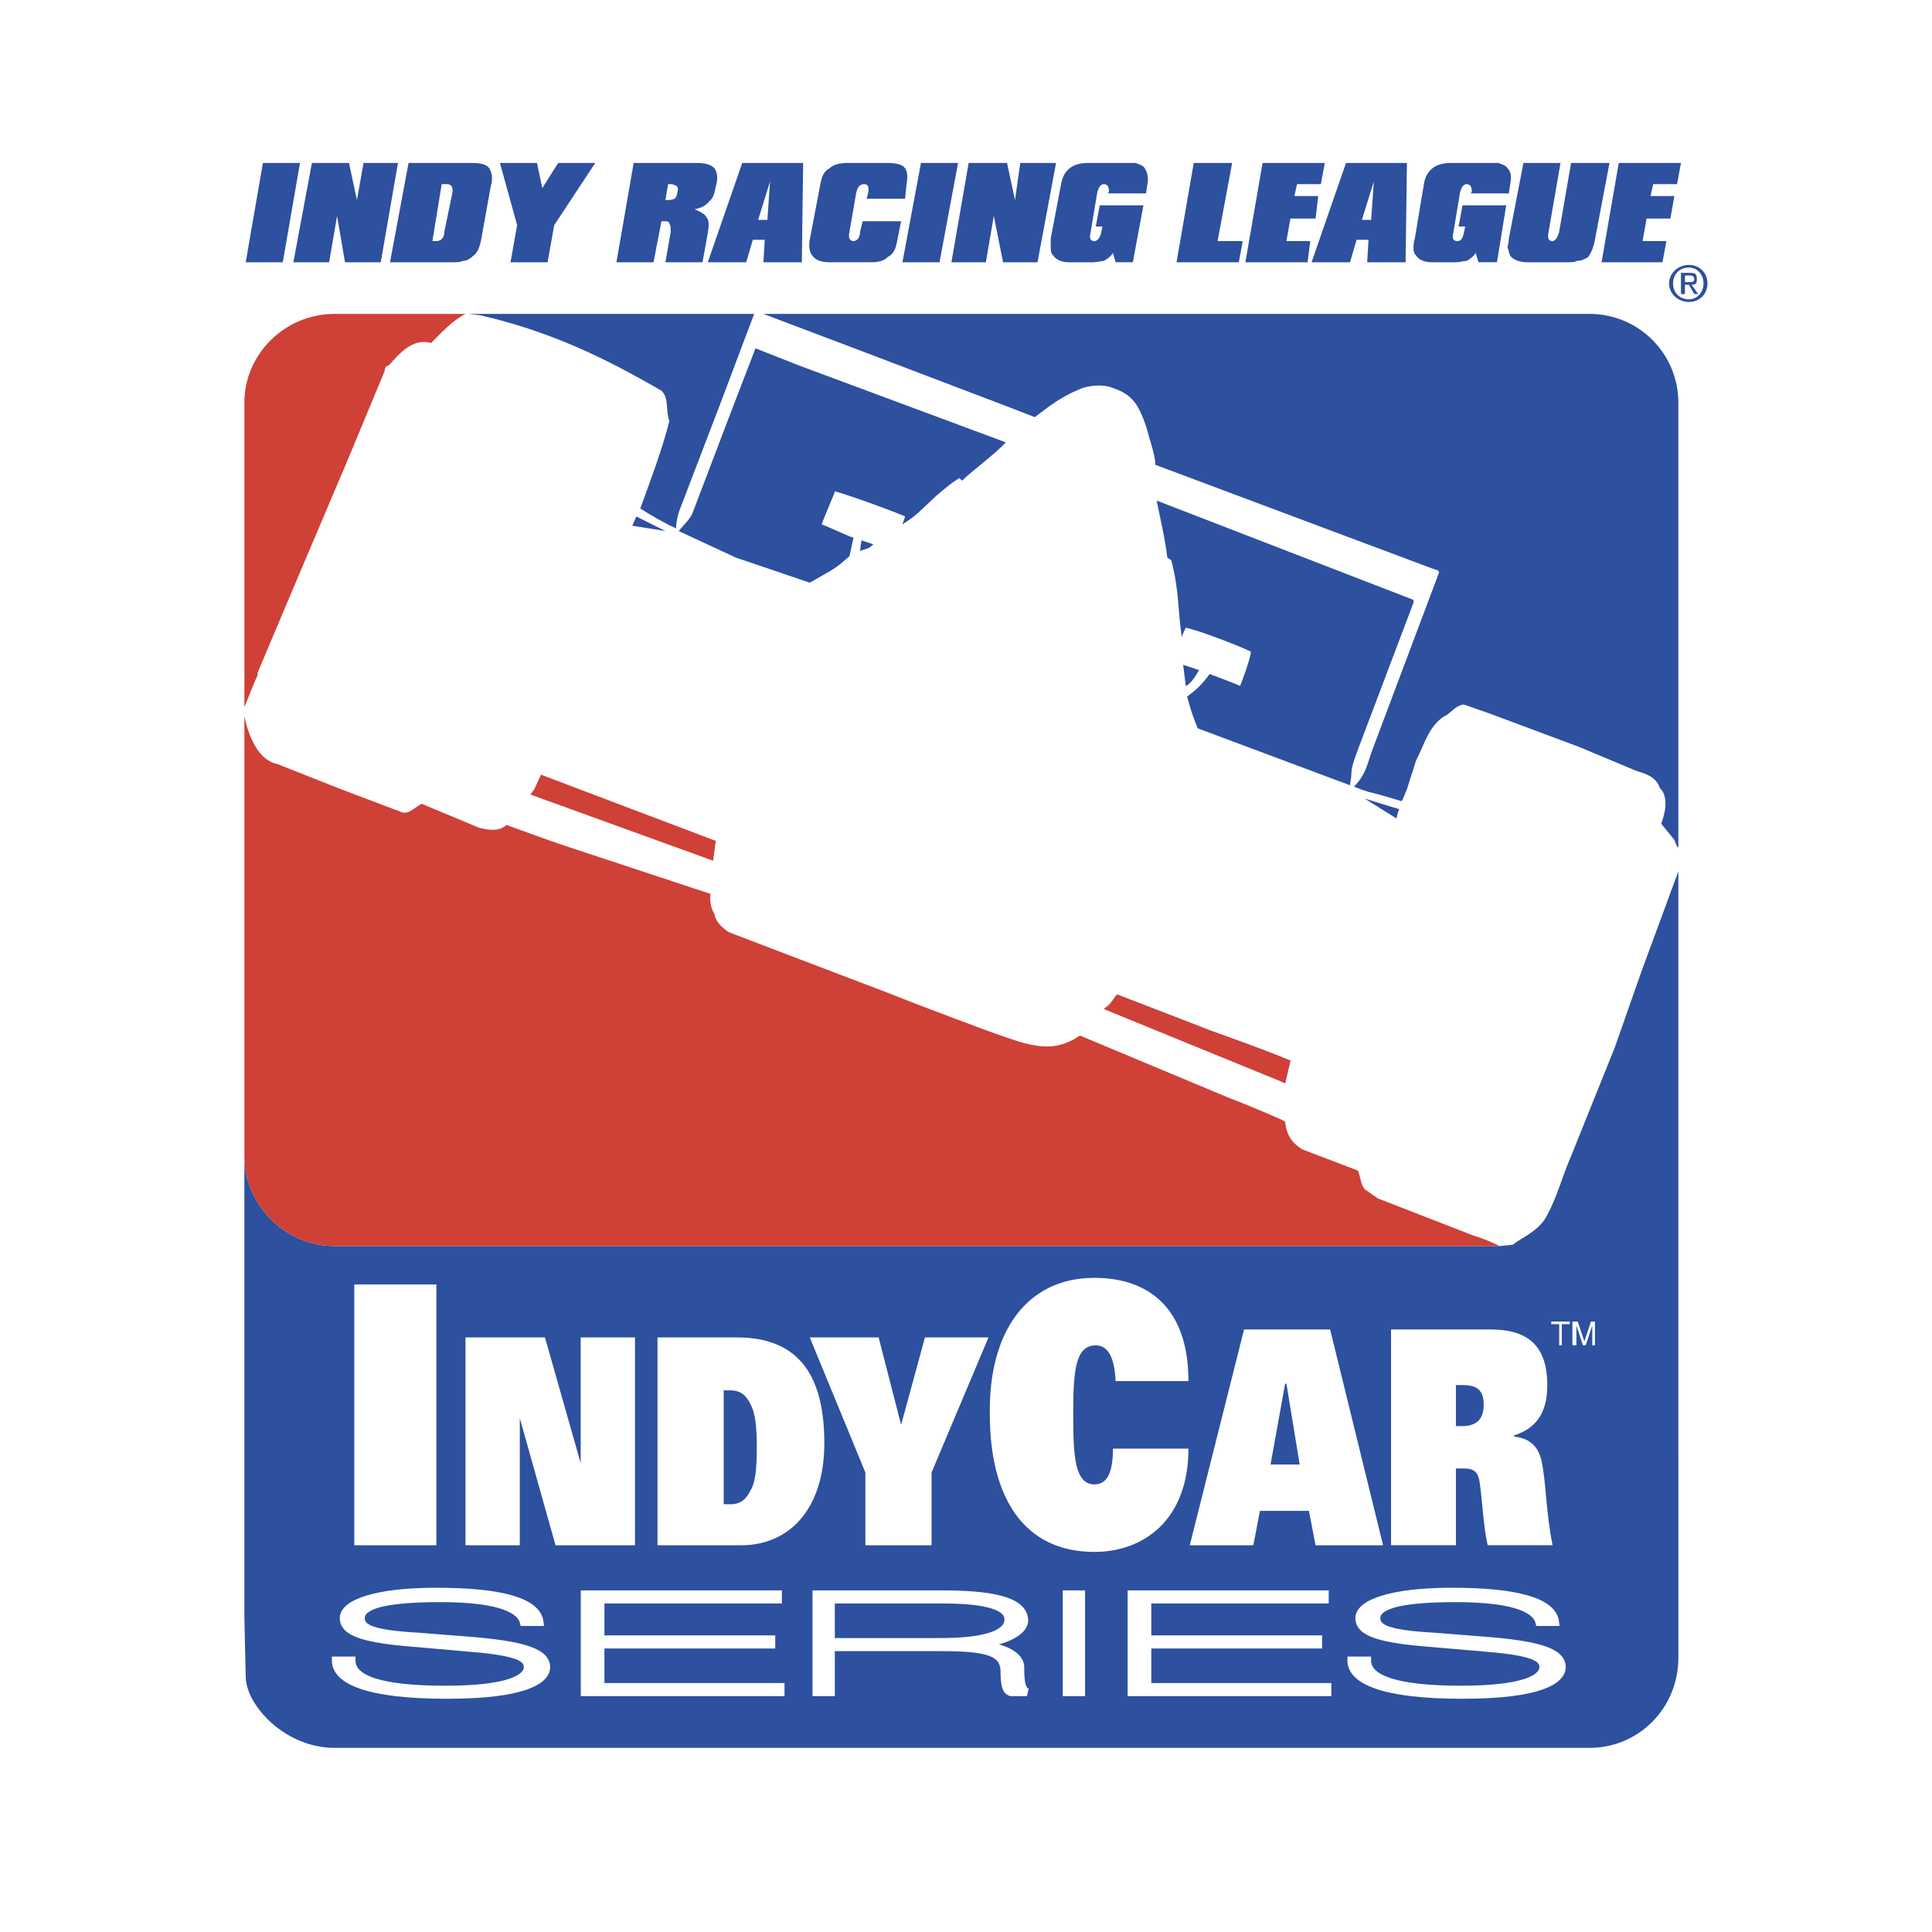
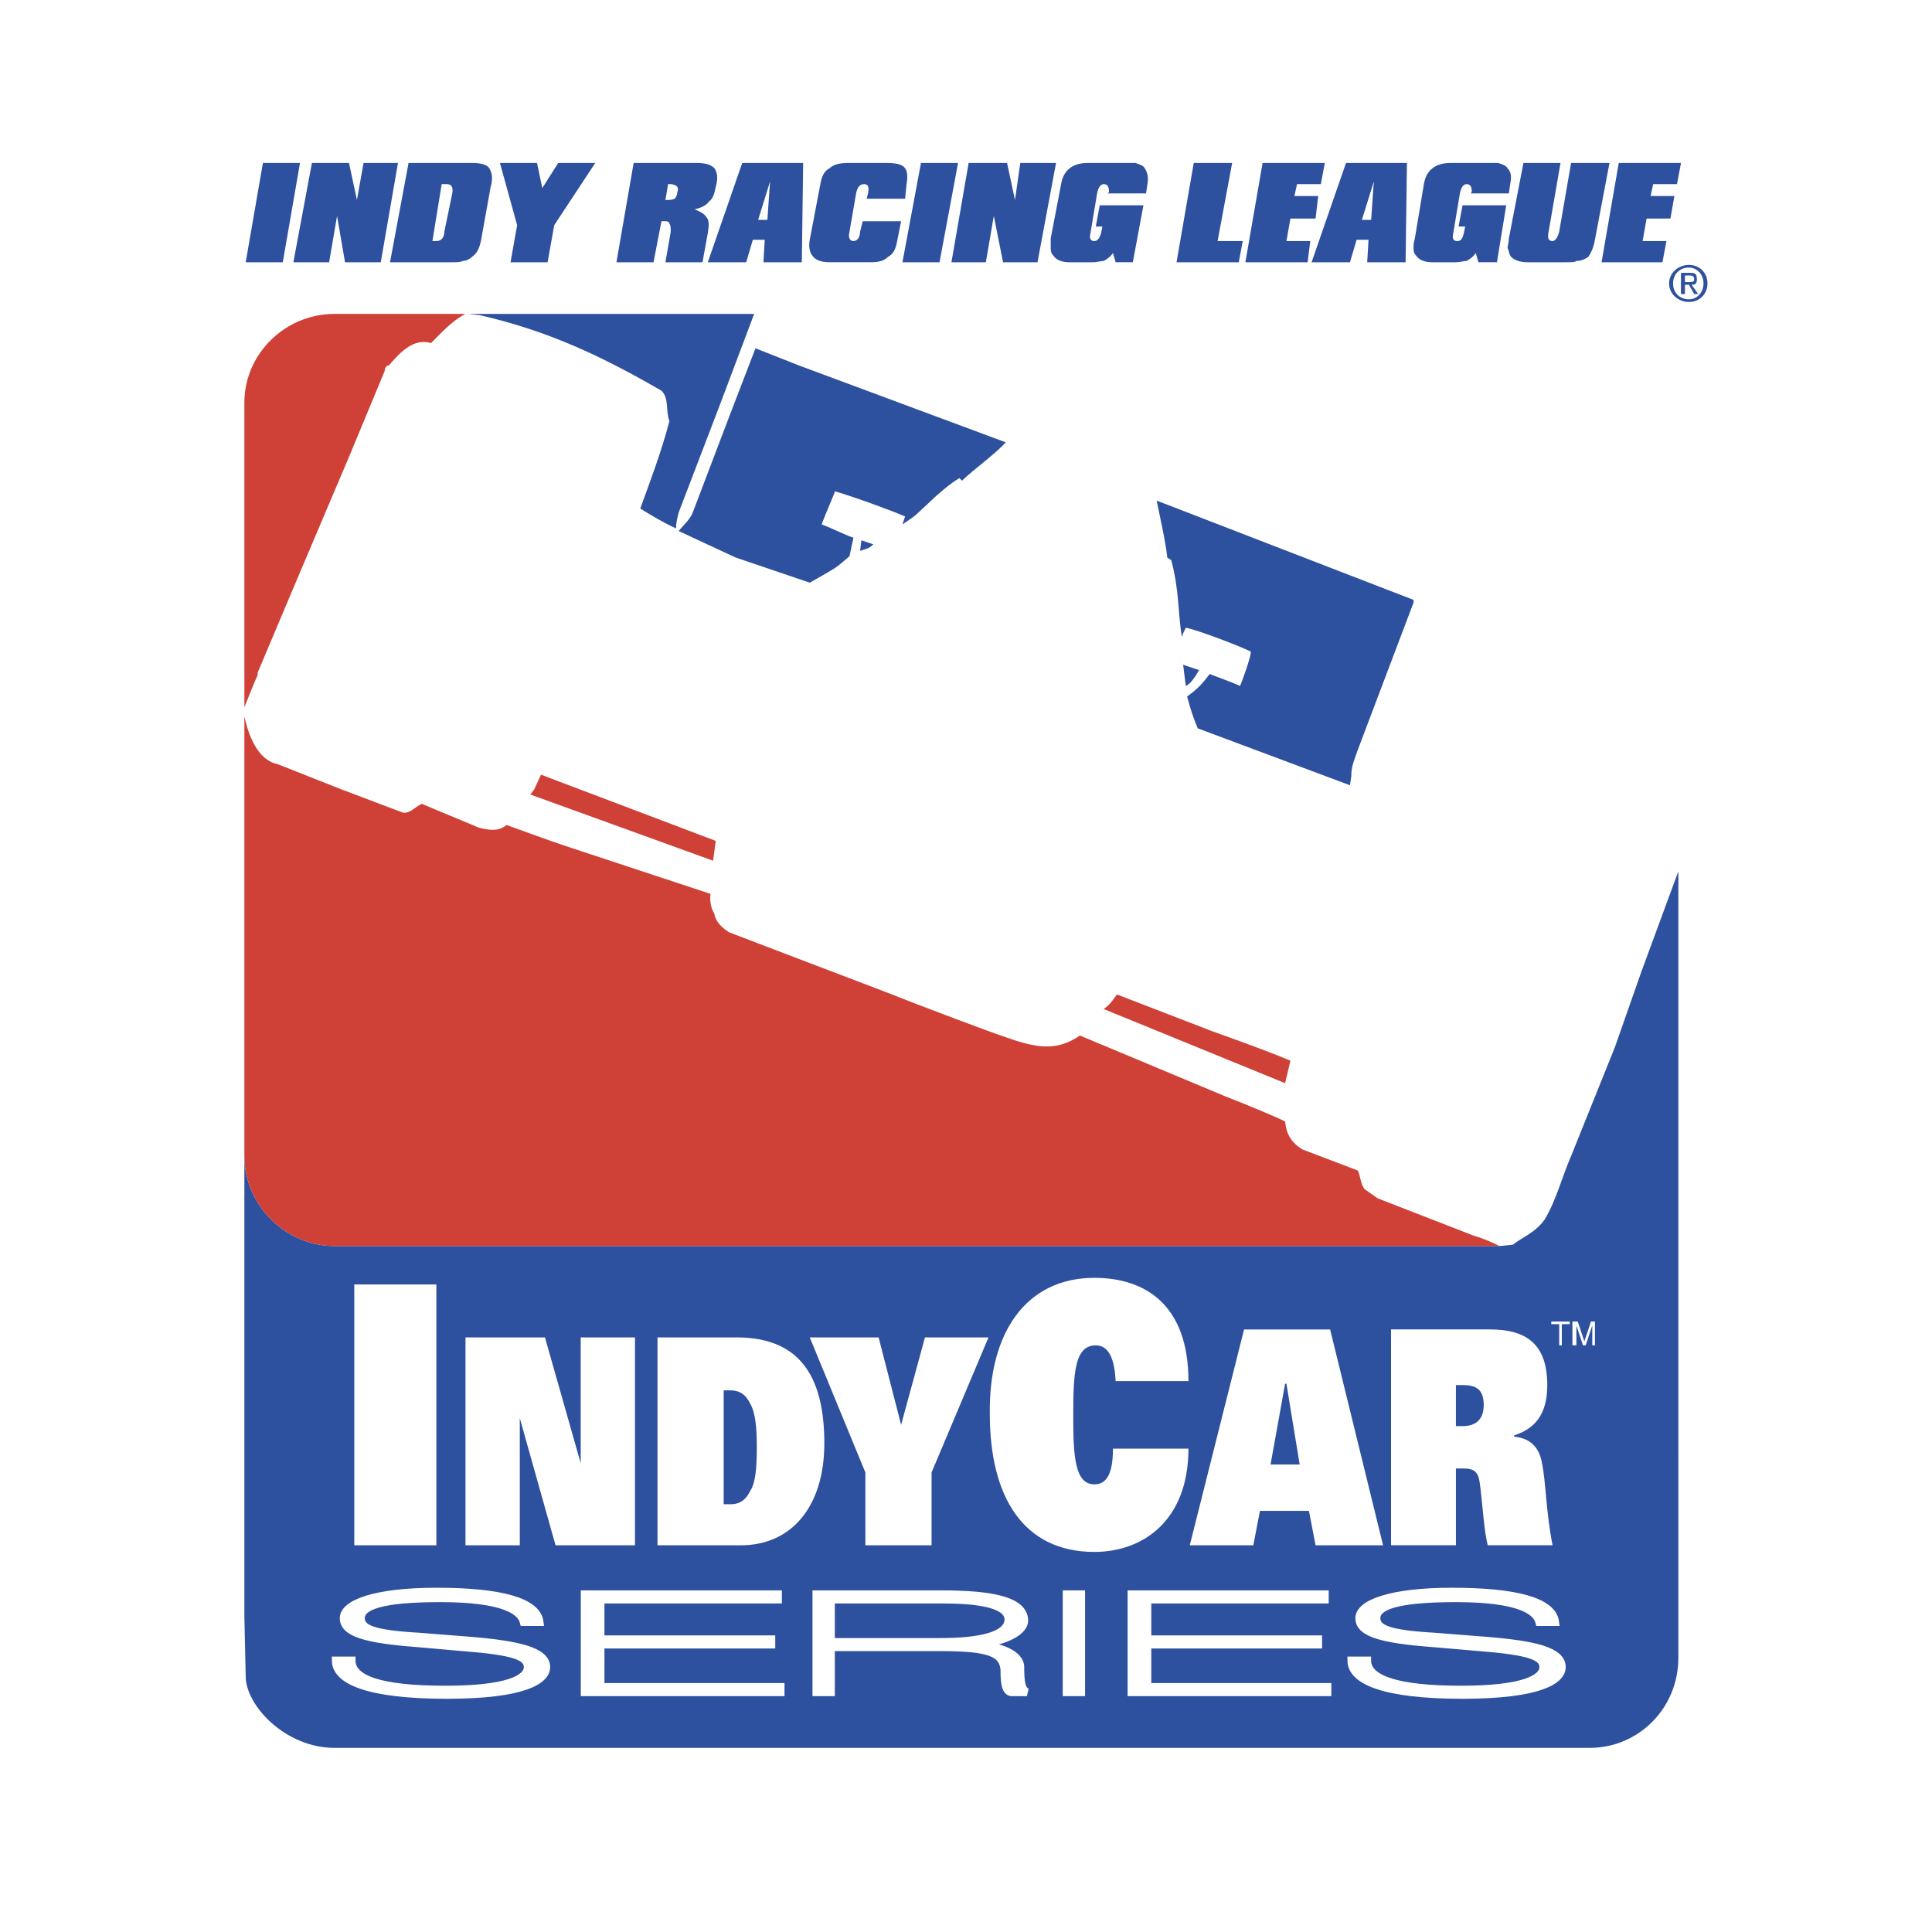
<svg xmlns="http://www.w3.org/2000/svg" width="2500" height="2500" viewBox="0 0 192.756 192.756">
  <g fill-rule="evenodd" clip-rule="evenodd">
    <path fill="#fff" d="M0 0h192.756v192.756H0V0z" />
    <path d="M169.299 166.459c0 5.548-4.492 10.04-10.039 10.04H32.44a10.036 10.036 0 0 1-10.04-10.04V39.772c0-5.548 4.491-10.04 10.04-10.04h126.82a10.035 10.035 0 0 1 10.039 10.04v126.687z" fill="#fff" />
    <path d="M167.449 110.844c0 7.397-5.945 13.474-13.342 13.474H37.856c-7.398 0-13.475-6.076-13.475-13.474V44.66c0-7.397 6.077-13.342 13.475-13.342h116.251a13.306 13.306 0 0 1 13.342 13.342v66.184z" fill="#fff" />
    <path d="M167.449 145.19v-29.724-28.797.264l-3.699 10.04-2.641 7.529-4.359 10.833c-.926 2.113-1.453 4.359-2.643 6.341-.926 1.321-2.379 1.85-3.17 2.51l-1.322.132H33.365c-4.888 0-8.983-4.095-8.983-8.982V161.307l.132 5.944c0 2.906 3.963 7.134 8.851 7.134h125.233c4.889 0 8.852-3.963 8.852-8.983V145.19h-.001zM47.896 31.449c6.869 1.585 12.153 4.096 18.098 7.53.792.792.396 1.981.792 3.038-.792 3.039-1.849 5.812-2.906 8.719 1.057.66 2.378 1.453 3.567 1.981 0-.528.132-1.057.264-1.585l4.096-10.7 3.435-9.115H46.708l1.188.132zM85.81 54.964l.792-.264c.264-.132.396-.264.528-.396l-.396-.132-.792-.264-.132 1.056z" fill="#2d509f" />
    <path d="M91.491 51.265l1.981-1.85c.792-.661 1.188-1.057 2.245-1.717l.265.264c1.057-1.057 3.303-2.642 4.36-3.831L79.733 36.47l-4.359-1.718-2.642 6.87-3.567 9.379c-.264.792-.924 1.321-1.453 1.981l5.681 2.642 7.398 2.51 1.849-1.057c.925-.529 1.189-.792 2.114-1.585l.396-1.849c-.528-.132-2.113-.925-3.17-1.321.264-.792 1.321-3.17 1.321-3.303 1.849.529 5.812 1.982 7.001 2.51l-.264.792c.395-.263 1.188-.792 1.453-1.056z" fill="#2d509f" />
-     <path d="M85.942 35.016l14.927 5.681 2.379.925c1.717-1.321 2.773-2.114 4.756-2.906.793-.264 2.113-.396 3.037 0 1.189.396 1.85.924 2.379 1.717.791 1.321 1.188 3.038 1.188 3.038.266.925.662 2.114.662 2.906l27.873 10.437c.133 0 .529.132.396.396l-6.605 17.57c-.527 1.453-.66 2.51-1.85 3.699l.66.264.793.265c1.189.264 2.379.66 3.303.924.133-.132.396-.924.529-1.189l.924-2.906c.793-1.453 1.189-3.303 2.773-4.359.662-.264 1.057-1.057 1.982-1.189l2.643.925 8.85 3.303 5.682 2.377c.793.265 1.98.529 2.377 1.718.926.925.529 2.51.133 3.567l1.189 1.453c.264.265.264.793.527.925v.264-44.653a8.852 8.852 0 0 0-8.852-8.851h-82.43l9.775 3.699zM63.088 52.454l3.303.528-2.907-1.453-.396.925zM139.576 80.724l-3.435-1.057 3.171 1.981.264-.924zM120.686 102.785l-9.248-3.567c-.264.396-.396.529-.527.793l17.305 8.059.529-2.246c-2.776-1.189-9.249-3.435-8.059-3.039z" fill="#2d509f" />
    <path d="M134.688 78.346l.133-.925c0-.792.131-1.189.66-2.642l5.549-14.663v-.265l-25.63-9.907c.264 1.321.926 4.227 1.057 5.68l.396.264c.793 2.906.66 5.152 1.057 7.662.133-.396.266-.66.396-.924 1.322.264 5.416 1.85 6.475 2.378.131.264-.926 3.17-1.059 3.435-.527-.264-3.037-1.189-3.037-1.189-.793 1.058-1.189 1.453-2.246 2.246.396 1.453.529 1.85 1.057 3.17l15.192 5.68z" fill="#2d509f" />
    <path d="M118.043 66.325l.264 2.114s.529-.132 1.322-1.585l-1.586-.529z" fill="#2d509f" />
    <path fill="#cf4037" d="M71.411 83.895l-17.438-6.606-.661 1.453-.395.529 18.229 6.605.265-1.981zM111.438 99.218c-.66.926-.793 1.058-1.32 1.454l18.098 7.397.529-2.246c-2.775-1.188-9.248-3.435-8.059-3.038l-9.248-3.567zM25.703 67.381v-.264l3.567-8.454 5.548-13.078 3.567-8.587c0-.264.132-.528.396-.528 1.058-1.189 2.378-2.774 4.228-2.246.925-.925 2.114-2.246 3.435-2.906H33.365c-4.888 0-8.983 3.963-8.983 8.851v30.384c.396-.926.925-2.379 1.321-3.172z" />
    <path fill="#fff" d="M154.768 132.112h.793v2.114h.263v-2.114h.793v-.264h-1.849v.264zM158.07 133.829l-.66-1.981h-.529v2.378h.396v-1.453-.528l.66 1.981h.266l.66-1.981v1.981h.264v-2.378h-.396l-.661 1.981zM35.347 128.149h8.19v26.024h-8.19v-26.024zM63.352 154.173h-7.926l-3.566-12.682v12.682h-5.417v-20.739h7.927l3.566 12.548v-12.548h5.416v20.739zM92.943 146.907v7.266h-6.605v-7.266l-5.548-13.473h6.87l2.245 8.717 2.378-8.717h6.34l-5.68 13.473zM109.191 148.097c1.057 0 1.85-.793 1.85-3.566h7.531c0 7.133-4.492 10.304-9.381 10.304-7.133 0-10.436-5.549-10.436-13.739-.133-8.059 3.566-13.606 10.436-13.606 5.02 0 9.381 2.643 9.381 10.304h-7.266c-.133-2.906-1.059-3.566-1.982-3.566-2.113 0-2.246 2.774-2.246 7.002 0 3.96.133 6.867 2.113 6.867zM73.524 133.434h-7.926v20.739h8.322c5.02 0 8.323-3.831 8.323-10.172 0-6.209-2.114-10.567-8.719-10.567zm1.321 15.323c-.396.793-.925 1.321-1.981 1.321h-.661v-11.36h.661c1.057 0 1.585.527 1.981 1.32.528.925.661 2.378.661 4.359 0 2.115-.132 3.568-.661 4.36zM132.707 132.641h-8.588l-5.416 21.532h6.342l.66-3.435h4.887l.662 3.435h6.736l-5.283-21.532zm-5.945 13.473l1.453-8.058h.133l1.32 8.058h-2.906zM153.844 145.982c-.266-1.585-1.189-2.51-2.775-2.642v-.133c2.51-.792 3.303-2.642 3.303-5.02 0-4.095-2.113-5.548-5.68-5.548h-9.908v21.532h6.473v-7.661h.793c1.057 0 1.453.396 1.586 1.453.264 1.849.396 4.623.793 6.208h6.473c-.664-3.301-.664-6.339-1.058-8.189zm-7.928-3.698h-.66v-4.096h.66c1.322 0 2.115.396 2.115 1.981s-.926 2.115-2.115 2.115z" />
    <path d="M146.973 123.261l-9.51-3.698-1.322-.925c-.396-.528-.396-1.189-.66-1.85l-5.549-2.113c-1.057-.661-1.584-1.453-1.717-2.774-.396-.265-4.227-1.85-5.945-2.51l-14.531-6.077c-2.113 1.453-3.963 1.321-6.736.396-2.379-.793-4.36-1.586-5.813-2.113l-3.831-1.453-3.039-1.189-11.097-4.227-4.492-1.718c-1.453-.924-1.453-1.849-1.453-1.849s-.529-.661-.396-1.981l-14.399-4.756c-1.981-.661-4.095-1.453-5.944-2.114-.793.661-1.718.529-2.774.264-1.85-.792-3.831-1.585-5.681-2.377-.66.264-1.321 1.189-2.113.792l-5.945-2.246-6.341-2.51c-1.982-.396-2.906-2.906-3.303-4.756v43.858c0 4.888 4.095 8.982 8.983 8.982h116.25c-.793-.395-1.717-.792-2.642-1.056z" fill="#cf4037" />
    <path d="M166.922 28.279c0-.925.66-1.585 1.584-1.585.793 0 1.453.661 1.453 1.585s-.66 1.585-1.453 1.585c-.924 0-1.584-.66-1.584-1.585zm1.584 1.849c1.057 0 1.85-.792 1.85-1.849s-.793-1.85-1.85-1.85-1.98.793-1.98 1.85.923 1.849 1.98 1.849zm-.397-1.717h.396l.529.925h.396l-.662-.925c.396 0 .529-.132.529-.528 0-.528-.133-.66-.66-.66h-.926v2.113h.396v-.925h.002zm0-.264v-.661h.396c.264 0 .529 0 .529.396 0 .264-.266.264-.529.264h-.396v.001zM26.231 16.258h3.699l-1.717 9.908h-3.699l1.717-9.908zM33.629 21.542l-.793 4.624H29.27l1.849-9.908h3.699l.793 3.699.66-3.699h3.435l-1.717 9.908h-3.567l-.793-4.624zM45.122 19.296l-.792 3.831c0 .528-.265.925-.792.925h-.396l.924-5.681h.529c.395 0 .659.264.527.925zm2.114 6.209c.396-.264.661-.925.792-1.718l.925-5.152c.132-.396.132-.792.132-.924 0-.396-.132-.661-.265-.925-.264-.396-.924-.528-1.717-.528h-6.341l-1.85 9.908h6.209c.528 0 .792 0 1.057-.132.397 0 .793-.265 1.058-.529zM54.633 26.166h-3.698l.66-3.7-1.717-6.208h3.699l.528 2.51 1.585-2.51h3.699l-4.095 6.208-.661 3.7zM66.919 18.371c.264 0 .528.132.66.264 0 0 .132.265 0 .529 0 .264-.132.528-.264.66-.264.132-.528.132-.925.132l.264-1.585h.265zm2.378 2.51c.661-.132 1.189-.396 1.453-.792.396-.265.529-.793.661-1.454.264-.924.132-1.453-.132-1.849-.396-.396-.925-.528-1.85-.528H63.22l-1.718 9.908h3.699l.793-4.095h.264c.264 0 .528 0 .528.264.132.132.132.396.132.792l-.529 3.039h3.699l.528-2.906c.132-.793.132-1.321-.132-1.585-.13-.265-.526-.529-1.187-.794zM76.827 18.107l-.264 3.831h-.924l1.188-3.831zm-.66 8.059h3.831l.132-9.908h-6.077l-3.435 9.908h3.831l.661-2.246h1.188l-.131 2.246zM82.771 26.166c-.925 0-1.453-.264-1.717-.661-.264-.264-.396-.925-.264-1.585l1.057-5.549c.132-.792.396-1.321.925-1.585.396-.396 1.057-.528 1.85-.528h3.831c.924 0 1.585.132 1.849.528s.264.925.132 1.717l-.132 1.321H86.47l.132-.528c.132-.661 0-.925-.396-.925s-.661.264-.793.925l-.661 3.831c-.132.528 0 .925.396.925s.661-.396.661-.925l.264-1.057h3.831l-.396 1.981c-.132.792-.396 1.321-.925 1.585-.396.397-.924.529-1.717.529h-4.095v.001zM91.886 16.258h3.699l-1.849 9.908h-3.699l1.849-9.908zM99.152 21.542l-.793 4.624h-3.434l1.717-9.908h3.831l.793 3.699.529-3.699h3.566l-1.849 9.908h-3.436l-.924-4.624zM111.041 25.241c-.264.396-.66.661-.924.793-.264 0-.66.132-1.057.132h-2.379c-.791 0-1.32-.264-1.584-.661-.266-.264-.266-.528-.266-.792v-.925l1.059-5.548c.264-1.321 1.188-1.981 2.641-1.981h4.755c.396.132.793.264.924.528.266.396.396.925.266 1.585l-.133.925h-3.83l.131-.132c0-.529-.131-.793-.527-.793-.264 0-.529.264-.66.925l-.66 3.963c-.133.528 0 .792.395.792.266 0 .529-.265.662-.792l.131-.661h-.66l.396-2.114h4.359l-1.057 5.681h-1.717l-.265-.925zM119.1 16.258h3.832l-1.453 7.794h2.509l-.396 2.114h-6.209l1.717-9.908zM125.969 16.258h6.209l-.397 2.113h-2.377l-.263 1.189h2.377l-.264 2.246h-2.51l-.396 2.246h2.377l-.264 2.114h-6.209l1.717-9.908zM137.066 18.107l-.266 3.831h-.924l1.19-3.831zm-.66 8.059h3.83l.133-9.908h-6.078l-3.434 9.908h3.83l.662-2.246h1.188l-.131 2.246zM147.238 25.241c-.266.396-.66.661-.926.793-.264 0-.66.132-1.057.132h-2.377c-.793 0-1.322-.264-1.586-.661-.264-.264-.264-.528-.264-.792 0-.132 0-.528.131-.925l.926-5.548c.264-1.321 1.189-1.981 2.643-1.981h4.755c.396.132.791.264.924.528.396.396.396.925.264 1.585l-.131.925h-3.832l.133-.132c0-.529-.133-.793-.529-.793-.264 0-.527.264-.66.925l-.66 3.963c-.133.528 0 .792.396.792s.527-.265.66-.792l.133-.661h-.66l.395-2.114h4.359l-.924 5.681h-1.85l-.263-.925zM157.277 26.034c-.133.132-.527.132-1.057.132h-3.83c-.793 0-1.453-.264-1.719-.661-.131-.264-.131-.528-.264-.792 0-.132.133-.528.133-.925l1.453-7.529h3.699l-1.189 6.869c-.133.66 0 .925.396.925.264 0 .527-.396.66-.925l1.189-6.869h3.83l-1.453 7.662c-.133.792-.396 1.321-.66 1.717-.395.263-.791.396-1.188.396zM161.504 16.258h6.209l-.397 2.113h-2.377l-.263 1.189h2.377l-.397 2.246h-2.377l-.396 2.246h2.377l-.397 2.114h-6.076l1.717-9.908z" fill="#2d509f" />
    <path d="M35.082 165.666c0 1.85 2.774 2.906 9.379 2.906 6.077 0 8.19-1.057 8.19-2.245 0-1.058-1.321-1.586-6.473-1.982l-4.492-.396c-5.284-.396-7.398-1.057-7.398-2.51s3.17-2.642 9.248-2.642c6.208 0 10.04.925 10.304 3.038h-1.585c-.264-1.057-1.849-2.378-8.322-2.378-5.944 0-7.926.793-7.926 1.981 0 1.057 1.189 1.586 5.812 1.85l5.02.396c4.888.396 7.662 1.057 7.662 2.643 0 1.32-2.246 2.773-9.908 2.773-7.926 0-11.097-1.453-11.097-3.435h1.586v.001zM58.333 159.061H77.62v.528H59.917v3.964h17.042v.528H59.917v4.227h17.966v.529h-19.55v-9.776zM82.903 159.589H94c3.435 0 6.605.396 6.605 1.982 0 2.246-5.417 2.246-7.001 2.246H82.903v-4.228zm-1.452 9.248h1.453v-4.492h10.965c4.755 0 6.208.529 6.341 2.246 0 1.453.133 2.113.66 2.246h1.586c-.529-.265-.66-.925-.66-2.643-.133-1.057-1.719-1.981-4.625-2.113 3.436-.264 5.021-1.453 5.021-2.378 0-2.114-3.568-2.643-8.323-2.643H81.451v9.777zM106.418 159.061h1.453v9.776h-1.453v-9.776zM112.891 159.061h19.287v.528h-17.701v3.964h17.041v.528h-17.041v4.227h17.964v.529h-19.55v-9.776zM136.406 165.666c0 1.85 2.906 2.906 9.379 2.906 6.076 0 8.189-1.057 8.189-2.245 0-1.058-1.32-1.586-6.34-1.982l-4.625-.396c-5.283-.396-7.396-1.057-7.396-2.51s3.17-2.642 9.246-2.642c6.209 0 10.041.925 10.305 3.038h-1.586c-.264-1.057-1.85-2.378-8.322-2.378-5.943 0-7.926.793-7.926 1.981 0 1.057 1.189 1.586 5.812 1.85l5.02.396c5.02.396 7.662 1.057 7.662 2.643 0 1.32-2.246 2.773-9.908 2.773-7.926 0-11.096-1.453-11.096-3.435h1.586v.001z" fill="#fff" stroke="#fff" stroke-width=".776" stroke-miterlimit="2.613" />
  </g>
</svg>